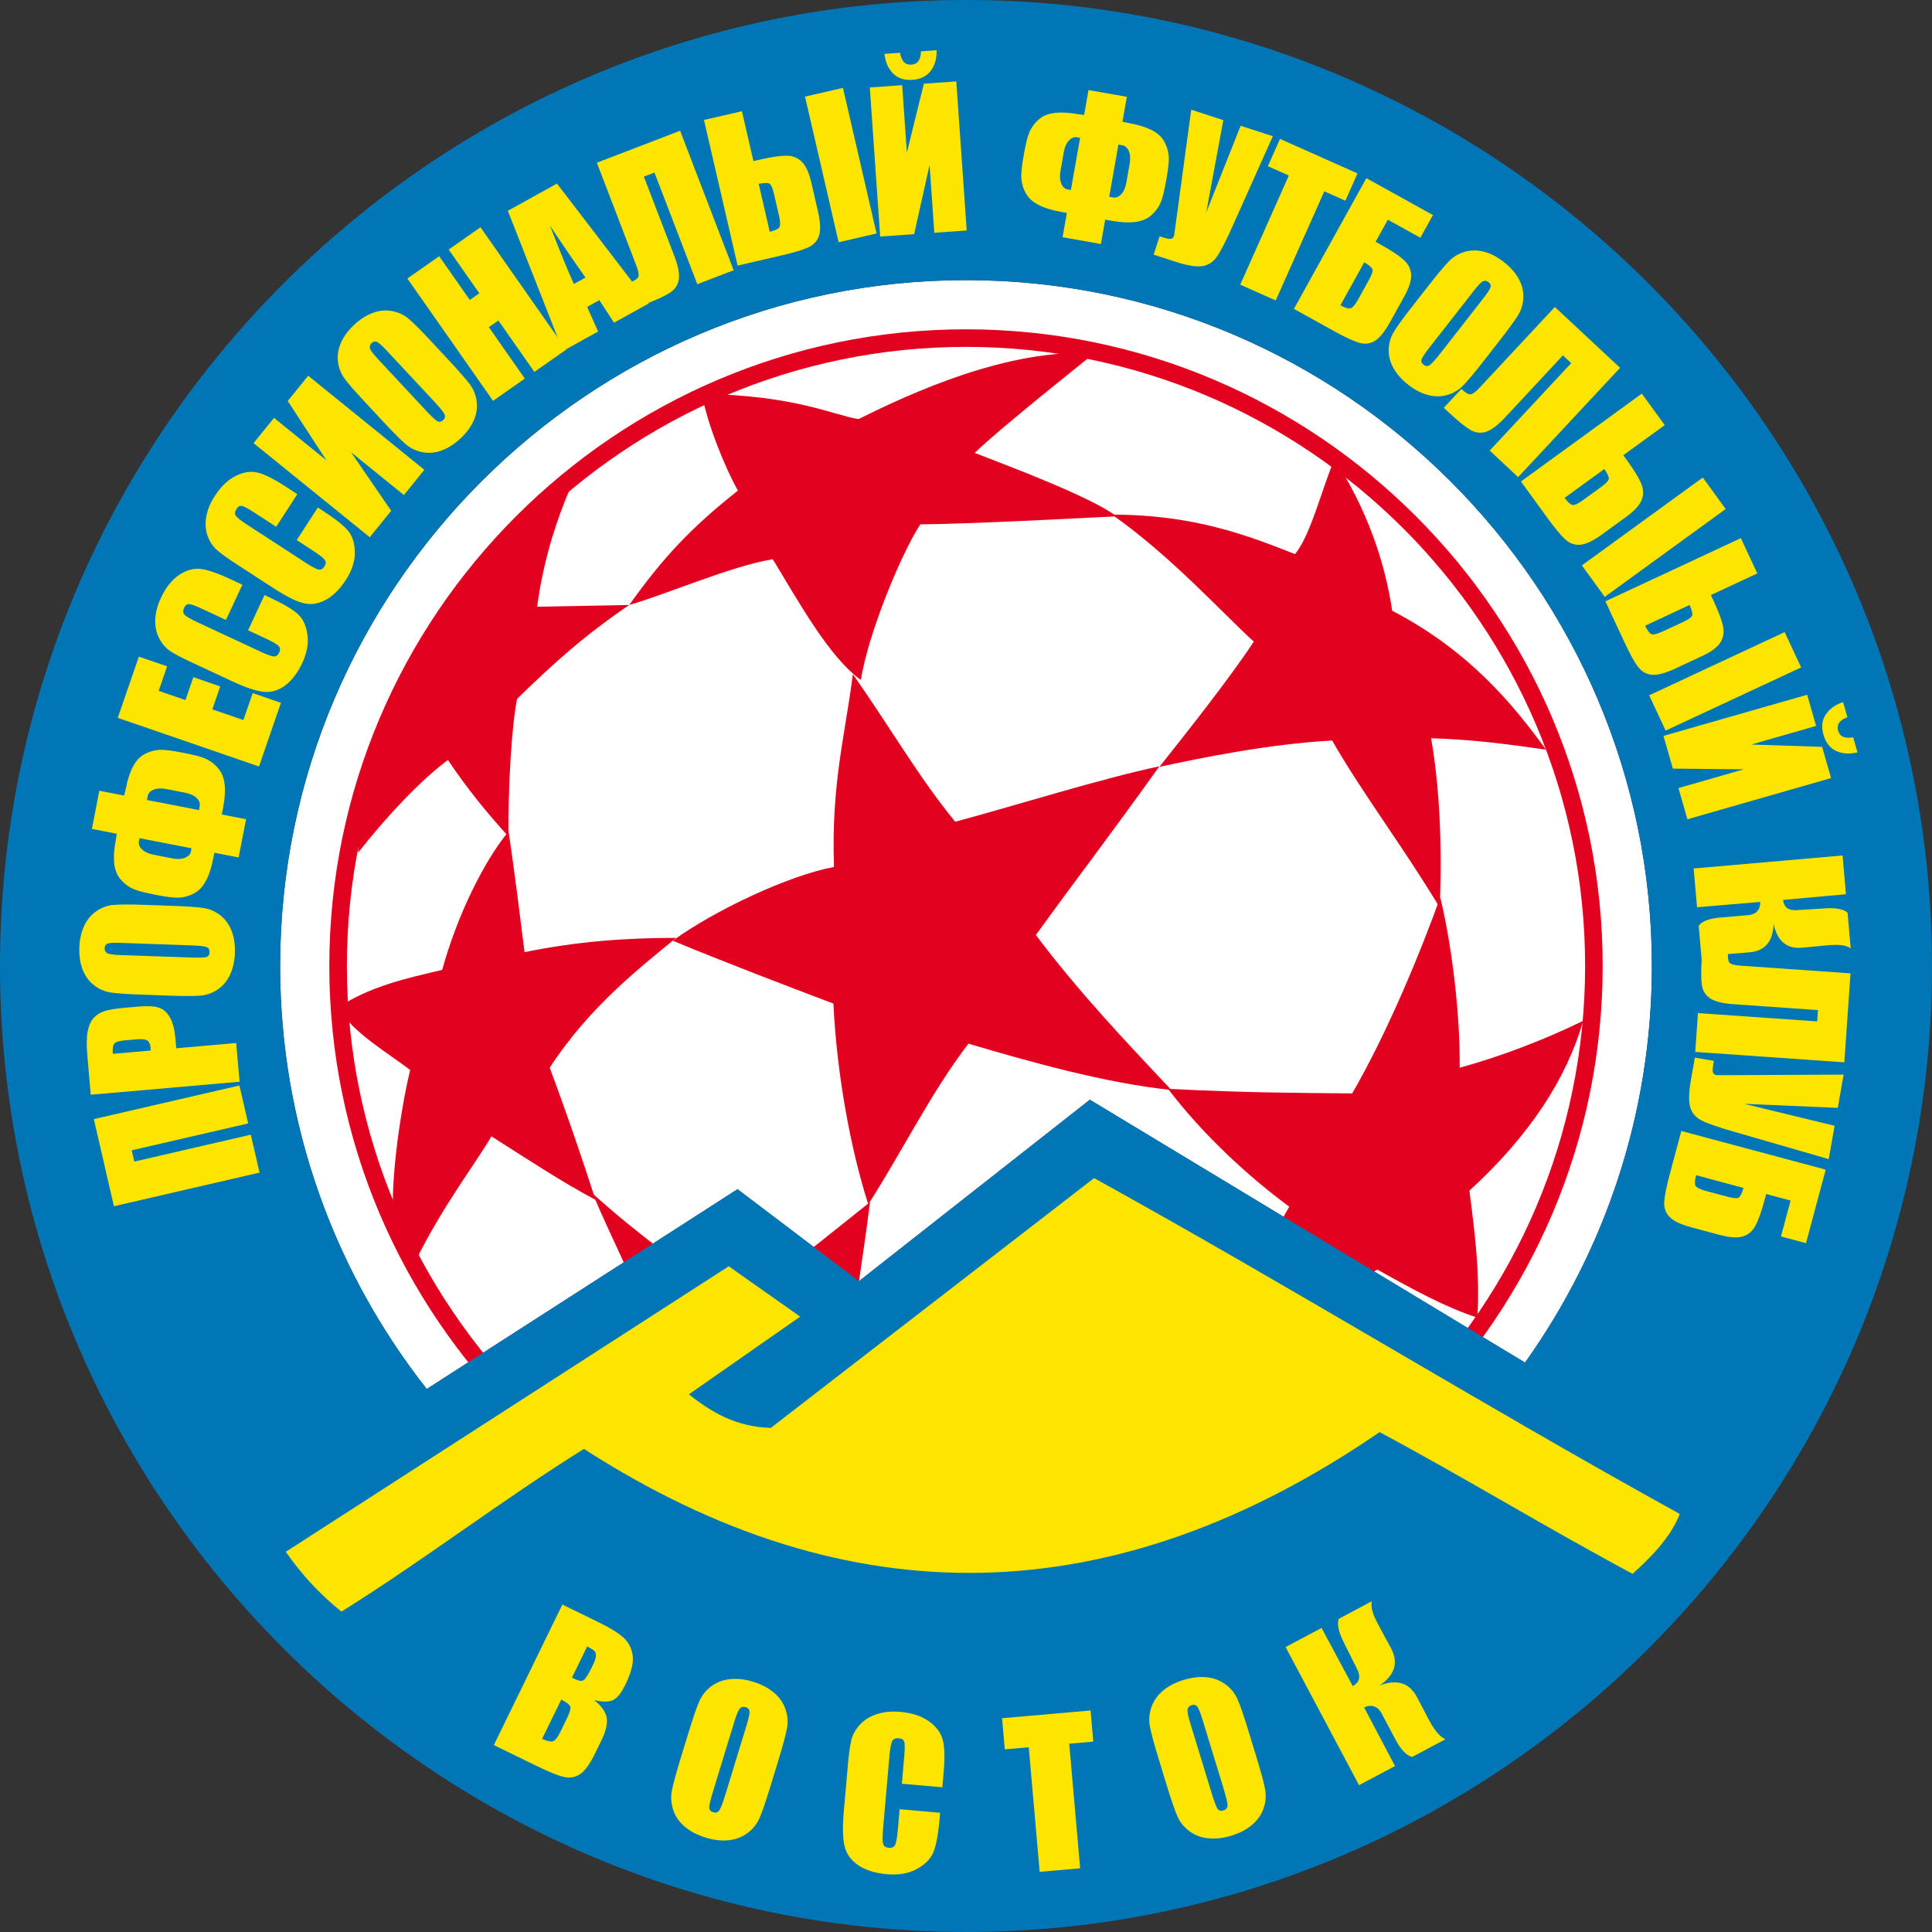
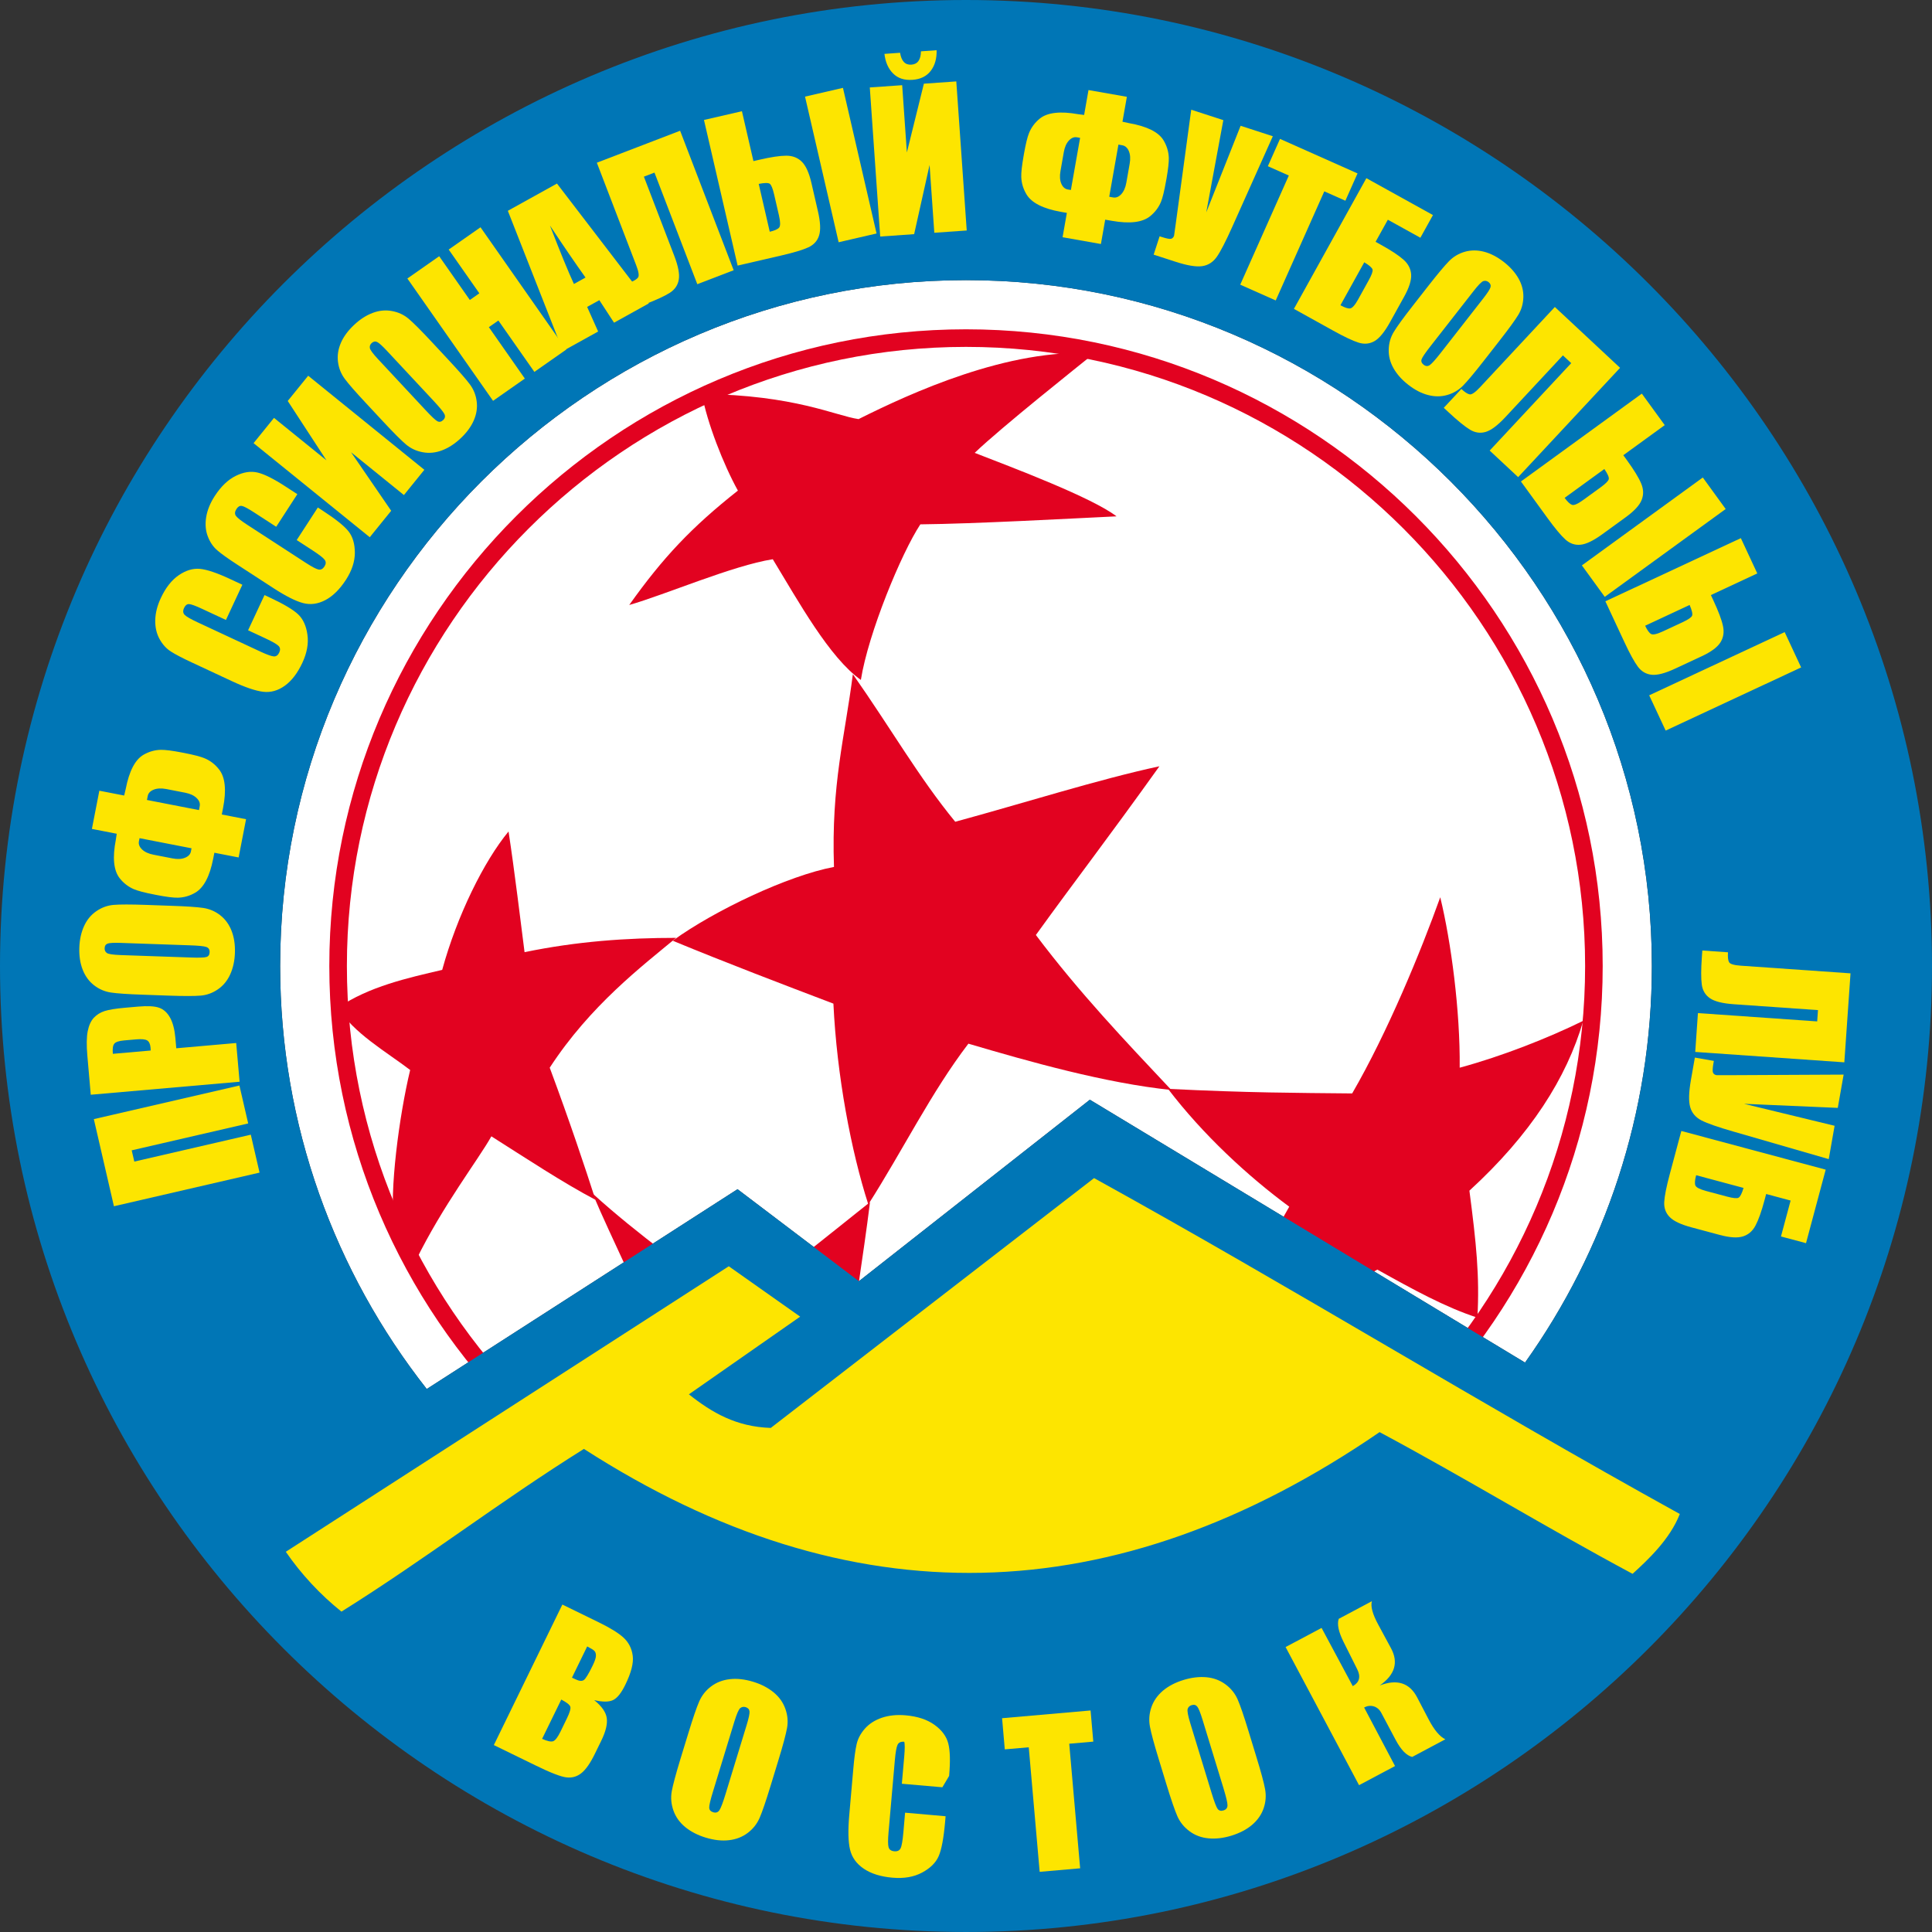
<svg xmlns="http://www.w3.org/2000/svg" version="1.1" id="Calque_1" width="439.557" height="439.557" viewBox="0 0 439.557 439.557" style="overflow:visible;enable-background:new 0 0 439.557 439.557;" xml:space="preserve">
  <rect x="0" y="0" width="439.557" height="439.557" fill="#333333" stroke="none" />
  <g>
    <path style="fill-rule:evenodd;clip-rule:evenodd;fill:#FFFFFF;" d="M219.779,63.735c85.946,0,156.043,70.098,156.043,156.043   c0,33.572-10.697,64.727-28.855,90.229l-99.008-59.805l-52.545,41.29l-27.616-20.932L97.09,316.018   c-20.878-26.543-33.354-59.981-33.354-96.239C63.736,133.833,133.833,63.735,219.779,63.735L219.779,63.735z" />
    <path style="fill:#E20220;" d="M219.779,74.922c39.893,0,76.108,16.268,102.348,42.508s42.508,62.455,42.508,102.348   s-16.268,76.107-42.508,102.348c-26.24,26.241-62.455,42.509-102.348,42.509c-39.893,0-76.107-16.268-102.348-42.509   c-26.24-26.24-42.508-62.455-42.508-102.348s16.268-76.107,42.508-102.348C143.671,91.19,179.886,74.922,219.779,74.922   L219.779,74.922z M319.299,120.259c-25.518-25.517-60.73-41.336-99.52-41.336s-74.003,15.819-99.52,41.336   c-25.517,25.517-41.336,60.73-41.336,99.52s15.819,74.003,41.336,99.521c25.517,25.517,60.73,41.336,99.52,41.336   s74.002-15.819,99.52-41.336c25.516-25.518,41.336-60.731,41.336-99.521S344.814,145.775,319.299,120.259L319.299,120.259z" />
    <path style="fill-rule:evenodd;clip-rule:evenodd;fill:#E20220;" d="M195.337,95.353c11.972-5.985,34.092-16.136,53.612-14.965   c-3.383,2.733-21.08,16.786-27.195,22.643c8.719,3.383,26.676,10.15,32.27,14.444c-10.93,0.52-32.01,1.691-44.632,1.822   c-4.294,6.506-11.841,24.724-13.533,35.394c-7.157-5.075-14.184-17.828-20.04-27.457c-9.108,1.431-24.463,8.068-32.661,10.41   c7.678-10.801,14.184-17.697,24.724-26.025c-3.253-5.855-7.027-15.485-8.198-21.992C180.894,89.887,190.002,94.572,195.337,95.353   L195.337,95.353z" />
    <path style="fill-rule:evenodd;clip-rule:evenodd;fill:#E20220;" d="M153.046,214.028c9.5-6.896,26.286-14.835,36.696-16.787   c-0.651-18.868,2.473-29.539,4.294-43.852c8.849,12.622,14.964,23.422,23.292,33.572c15.355-4.164,32.533-9.629,46.455-12.623   c-12.102,16.917-18.998,25.766-28.107,38.388c9.891,13.143,20.301,24.073,30.58,35.004c0,0.13,0.131,0.261,0.262,0.261   c-15.096-1.562-32.533-6.507-46.196-10.541c-8.458,11.062-14.964,24.334-22.772,36.565c-3.904-12.102-7.158-29.278-7.938-45.674   C177.641,223.787,165.669,219.232,153.046,214.028L153.046,214.028z" />
-     <path style="fill-rule:evenodd;clip-rule:evenodd;fill:#E20220;" d="M316.746,138.945c17.438,9.109,27.326,21.08,35.004,31.62   c-8.068-1.17-16.787-2.341-26.156-2.602c1.951,10.93,2.604,25.635,1.951,38.518c-7.936-13.273-17.695-26.156-24.463-37.998   c-14.574,0.781-30.189,4.034-39.299,5.986c5.986-7.547,16.006-20.169,21.471-28.498c-6.375-5.726-18.998-19.649-32.27-28.888   c18.998,0,31.359,4.944,41.641,8.979c3.512-4.164,6.115-14.835,8.979-21.602C310.891,115.652,315.055,127.624,316.746,138.945   L316.746,138.945z" />
    <path style="fill-rule:evenodd;clip-rule:evenodd;fill:#E20220;" d="M265.736,247.73c18.479,0.911,28.889,0.911,41.9,1.041   c8.068-13.924,15.615-32.271,20.039-44.633c2.473,10.149,4.555,25.895,4.426,38.777c9.629-2.602,20.168-6.766,28.105-10.67   c-3.773,13.014-11.971,25.896-25.895,38.647c1.561,11.972,2.342,19.39,1.822,28.889c-7.287-2.343-14.834-6.507-22.771-10.931   c-10.021,5.855-23.424,11.321-35.916,13.013c5.986-8.979,12.883-22.121,15.875-27.327   C283.953,267.64,273.674,258.141,265.736,247.73L265.736,247.73z" />
    <path style="fill-rule:evenodd;clip-rule:evenodd;fill:#E20220;" d="M220.582,329.319c11.711,0.911,22.902,1.691,33.312,1.562   c9.631-10.149,17.438-20.95,23.943-29.538c0.91,9.369,1.172,14.443,0.65,28.758c12.623-0.651,27.066-4.555,37.607-5.335   c-7.939,8.588-35.266,33.312-80.811,38.518c-5.725,0.521-13.012,0.26-17.176-0.391c8.068-5.075,16.787-11.191,20.301-16.396   C232.424,341.422,225.787,336.086,220.582,329.319L220.582,329.319z" />
    <path style="fill-rule:evenodd;clip-rule:evenodd;fill:#E20220;" d="M134.829,271.544c10.28,9.369,22.643,18.087,32.662,25.635   c10.67-7.678,22.251-17.177,30.449-23.683c-1.561,12.622-3.904,26.285-5.335,38.777c9.109,5.335,19.519,11.842,28.758,17.307   c-8.589,0.65-18.739,0.911-29.929,1.562c-0.391,11.712,0.781,20.3,1.561,30.71c-2.342-0.781-4.814-0.911-7.808-4.034   c-7.547-7.548-17.437-20.429-21.601-29.019c-12.102,0.391-31.881-2.993-46.845-10.931c12.881-2.992,24.593-7.156,32.791-12.361   C145.889,294.706,139.253,282.083,134.829,271.544L134.829,271.544z" />
    <path style="fill-rule:evenodd;clip-rule:evenodd;fill:#0076B6;" d="M219.779,63.735c85.946,0,156.043,70.098,156.043,156.043   c0,33.572-10.697,64.727-28.855,90.229l-99.008-59.805l-52.545,41.29l-27.616-20.932L97.09,316.018   c-20.878-26.543-33.354-59.981-33.354-96.239C63.736,133.833,133.833,63.735,219.779,63.735L219.779,63.735z M219.779,0   c121.049,0,219.778,98.729,219.778,219.778s-98.729,219.778-219.778,219.778C98.729,439.557,0,340.828,0,219.778   S98.729,0,219.779,0L219.779,0z" />
    <path style="fill-rule:evenodd;clip-rule:evenodd;fill:#E20220;" d="M115.7,189.173c1.301,8.458,2.863,21.341,3.644,27.458   c11.971-2.473,23.292-3.254,34.483-3.254c-7.678,6.376-19.52,15.355-28.759,29.538c4.554,12.232,8.068,22.772,10.41,30.061   c-7.417-3.904-15.875-9.5-23.683-14.445c-2.993,5.336-11.061,15.746-17.176,28.238c-2.473-1.432-3.253-4.425-4.945-7.678   c-1.172-7.938,1.171-25.375,3.643-35.654c-5.465-4.164-13.013-8.458-16.396-14.184c7.027-4.814,15.875-6.767,23.683-8.589   C103.989,208.302,110.105,195.94,115.7,189.173L115.7,189.173z" />
-     <path style="fill-rule:evenodd;clip-rule:evenodd;fill:#E20220;" d="M81.477,193.988c0-26.286,26.286-72.871,48.797-84.192   c-3.643,8.328-6.636,17.567-8.067,28.238c7.288-0.129,13.793-0.26,20.95-0.39c-10.28,7.027-16.656,12.752-25.505,21.34   c-1.301,6.376-2.083,20.951-1.952,31.361c-4.945-5.465-9.239-10.67-13.793-17.437C95.921,177.332,88.113,185.53,81.477,193.988   L81.477,193.988z" />
    <path style="fill-rule:evenodd;clip-rule:evenodd;fill:#FDE500;" d="M77.685,366.664c-4.784-3.822-9.161-8.52-12.657-13.612   l100.781-64.959l16.24,11.463c-8.438,5.892-16.876,11.782-25.315,17.673c5.233,4.161,10.762,7.389,18.628,7.643l73.556-56.839   c45.535,25.155,87.727,51.267,133.262,76.422c-2.229,5.731-7.244,10.429-10.746,13.613c-19.902-10.667-37.654-21.574-57.557-32.241   c-60.342,41.396-120.684,42.669-181.025,3.821C113.747,341.588,96.79,354.724,77.685,366.664L77.685,366.664z" />
    <polygon style="fill-rule:evenodd;clip-rule:evenodd;fill:#FDE500;" points="54.472,246.969 56.465,255.598 29.963,261.718    30.558,264.276 57.06,258.156 59.052,266.784 25.921,274.438 21.349,254.615 54.472,246.969  " />
    <path style="fill-rule:evenodd;clip-rule:evenodd;fill:#FDE500;" d="M20.649,249.068l-0.774-8.864   c-0.208-2.401-0.179-4.257,0.079-5.583c0.265-1.318,0.724-2.336,1.376-3.046c0.66-0.709,1.483-1.226,2.473-1.548   c0.989-0.315,2.544-0.566,4.665-0.753l2.946-0.258c2.164-0.187,3.755-0.107,4.787,0.259c1.025,0.357,1.856,1.11,2.494,2.257   c0.63,1.146,1.032,2.681,1.204,4.601l0.208,2.365l13.631-1.197l0.774,8.809L20.649,249.068L20.649,249.068z M25.673,239.76   l8.614-0.753c-0.007-0.25-0.014-0.473-0.036-0.652c-0.072-0.81-0.315-1.354-0.738-1.627c-0.43-0.279-1.269-0.365-2.522-0.258   l-2.781,0.244c-1.154,0.101-1.892,0.352-2.207,0.745C25.68,237.846,25.573,238.62,25.673,239.76L25.673,239.76z" />
    <path style="fill-rule:evenodd;clip-rule:evenodd;fill:#FDE500;" d="M39.013,206.084c3.411,0.115,5.826,0.279,7.238,0.487   c1.412,0.215,2.695,0.76,3.841,1.648c1.14,0.889,2.007,2.063,2.58,3.526c0.581,1.462,0.839,3.153,0.774,5.067   c-0.064,1.82-0.423,3.44-1.068,4.865c-0.645,1.427-1.576,2.566-2.795,3.405c-1.218,0.838-2.53,1.318-3.935,1.433   c-1.404,0.122-3.855,0.122-7.353,0l-5.812-0.208c-3.411-0.114-5.826-0.279-7.238-0.494c-1.412-0.208-2.695-0.76-3.841-1.642   c-1.14-0.888-2.007-2.063-2.58-3.525c-0.581-1.462-0.839-3.153-0.774-5.066c0.064-1.821,0.423-3.44,1.068-4.866   c0.645-1.434,1.577-2.566,2.795-3.404s2.53-1.319,3.935-1.434c1.404-0.122,3.855-0.122,7.353,0L39.013,206.084L39.013,206.084z    M27.54,214.526c-1.577-0.058-2.595-0.007-3.039,0.15c-0.444,0.165-0.681,0.516-0.695,1.061c-0.022,0.459,0.15,0.817,0.494,1.075   c0.352,0.258,1.397,0.416,3.146,0.48l15.859,0.552c1.971,0.072,3.189,0.036,3.655-0.115c0.473-0.143,0.717-0.509,0.731-1.097   c0.021-0.602-0.23-0.996-0.753-1.182s-1.792-0.315-3.791-0.379L27.54,214.526L27.54,214.526z" />
    <path style="fill-rule:evenodd;clip-rule:evenodd;fill:#FDE500;" d="M41.947,171.319c2.186,0.423,3.741,0.832,4.666,1.226   c1.276,0.544,2.358,1.39,3.247,2.537c1.383,1.777,1.677,4.68,0.896,8.708l-0.293,1.519l5.518,1.075l-1.691,8.7l-5.518-1.075   l-0.265,1.34c-0.781,4.035-2.15,6.622-4.092,7.754c-1.254,0.731-2.573,1.104-3.963,1.133c-1.003,0.021-2.594-0.179-4.78-0.602   l-0.573-0.115c-2.186-0.423-3.741-0.832-4.666-1.226c-1.275-0.552-2.357-1.391-3.246-2.537c-1.34-1.756-1.62-4.666-0.832-8.714   c0.058-0.301,0.129-0.752,0.201-1.354l-5.647-1.097l1.691-8.693l5.647,1.097c0.18-0.695,0.294-1.197,0.359-1.512   c0.788-4.056,2.128-6.636,4.027-7.754c1.254-0.724,2.573-1.104,3.963-1.132c1.003-0.014,2.595,0.187,4.78,0.609L41.947,171.319   L41.947,171.319z M42.141,180.356l-4.307-0.838c-1.14-0.215-2.1-0.172-2.874,0.144c-0.774,0.308-1.226,0.795-1.354,1.455   l-0.172,0.889l11.832,2.301l0.172-0.889c0.129-0.66-0.107-1.283-0.709-1.856C44.133,180.979,43.266,180.578,42.141,180.356   L42.141,180.356z M43.574,192.998l-11.825-2.301l-0.144,0.724c-0.122,0.645,0.115,1.254,0.709,1.834   c0.602,0.581,1.477,0.982,2.616,1.204l4.308,0.838c1.125,0.222,2.071,0.172,2.845-0.143c0.774-0.308,1.226-0.789,1.355-1.434   L43.574,192.998L43.574,192.998z" />
-     <polygon style="fill-rule:evenodd;clip-rule:evenodd;fill:#FDE500;" points="26.793,163.321 31.594,149.39 38.022,151.604    36.102,157.18 42.193,159.279 43.992,154.062 50.105,156.169 48.307,161.386 55.373,163.816 57.487,157.688 63.915,159.903    58.927,174.387 26.793,163.321  " />
    <path style="fill-rule:evenodd;clip-rule:evenodd;fill:#FDE500;" d="M55.14,133.036l-3.734,8.012l-5.368-2.501   c-1.555-0.731-2.573-1.096-3.039-1.11c-0.466-0.007-0.839,0.279-1.111,0.867c-0.309,0.66-0.265,1.183,0.122,1.584   c0.387,0.394,1.361,0.953,2.917,1.684l14.312,6.672c1.498,0.695,2.516,1.061,3.053,1.097c0.538,0.036,0.953-0.258,1.24-0.875   c0.28-0.602,0.237-1.097-0.136-1.491c-0.373-0.401-1.397-0.989-3.089-1.777l-3.863-1.799l3.741-8.013l1.197,0.559   c3.182,1.484,5.332,2.766,6.457,3.834c1.125,1.075,1.828,2.608,2.107,4.622c0.286,2.007-0.101,4.143-1.154,6.4   c-1.096,2.344-2.422,4.078-3.977,5.203c-1.562,1.125-3.211,1.591-4.945,1.383c-1.735-0.208-4.106-1.017-7.124-2.422l-9.001-4.199   c-2.222-1.032-3.848-1.885-4.888-2.551c-1.039-0.674-1.899-1.627-2.573-2.859c-0.673-1.233-0.996-2.659-0.96-4.271   s0.458-3.29,1.269-5.023c1.096-2.358,2.465-4.092,4.092-5.203c1.626-1.111,3.239-1.584,4.823-1.433   c1.591,0.157,3.82,0.903,6.701,2.243L55.14,133.036L55.14,133.036z" />
    <path style="fill-rule:evenodd;clip-rule:evenodd;fill:#FDE500;" d="M67.648,112.432l-4.809,7.417l-4.966-3.225   c-1.441-0.938-2.394-1.448-2.86-1.519c-0.459-0.072-0.867,0.158-1.211,0.695c-0.401,0.617-0.438,1.14-0.108,1.591   c0.33,0.444,1.211,1.132,2.659,2.071l13.237,8.6c1.383,0.896,2.343,1.405,2.874,1.512c0.53,0.114,0.981-0.122,1.354-0.695   c0.359-0.552,0.38-1.054,0.065-1.498c-0.309-0.444-1.247-1.168-2.81-2.186l-3.569-2.322l4.809-7.41l1.111,0.724   c2.945,1.914,4.902,3.476,5.862,4.694c0.96,1.219,1.44,2.838,1.448,4.866c0,2.028-0.681,4.085-2.036,6.178   c-1.411,2.171-2.967,3.705-4.665,4.601c-1.706,0.896-3.397,1.125-5.088,0.681c-1.684-0.444-3.927-1.577-6.722-3.39l-8.327-5.411   c-2.05-1.333-3.548-2.401-4.479-3.21c-0.939-0.81-1.655-1.87-2.15-3.182c-0.502-1.318-0.616-2.773-0.358-4.364   c0.258-1.591,0.91-3.196,1.949-4.801c1.419-2.186,3.017-3.712,4.78-4.58c1.77-0.875,3.425-1.125,4.98-0.752   c1.548,0.373,3.655,1.426,6.321,3.16L67.648,112.432L67.648,112.432z" />
    <polygon style="fill-rule:evenodd;clip-rule:evenodd;fill:#FDE500;" points="96.546,106.885 91.896,112.632 79.87,102.893    89,116.208 84.127,122.229 57.689,100.822 62.341,95.074 74.273,104.734 65.465,91.226 70.116,85.485 96.546,106.885  " />
    <path style="fill-rule:evenodd;clip-rule:evenodd;fill:#FDE500;" d="M102.132,81.981c2.329,2.501,3.92,4.321,4.773,5.468   c0.853,1.154,1.369,2.443,1.548,3.877c0.187,1.44-0.036,2.881-0.659,4.321c-0.631,1.448-1.641,2.824-3.046,4.128   c-1.326,1.239-2.723,2.135-4.193,2.694c-1.461,0.552-2.923,0.695-4.378,0.423c-1.455-0.265-2.723-0.86-3.798-1.763   c-1.082-0.91-2.809-2.645-5.196-5.203L83.22,91.67c-2.329-2.494-3.92-4.314-4.773-5.468c-0.853-1.147-1.369-2.437-1.548-3.877   c-0.187-1.434,0.036-2.874,0.659-4.322c0.624-1.44,1.641-2.816,3.046-4.121c1.326-1.247,2.724-2.143,4.192-2.695   c1.462-0.551,2.924-0.695,4.379-0.423c1.455,0.266,2.723,0.853,3.798,1.763c1.075,0.91,2.81,2.645,5.196,5.203L102.132,81.981   L102.132,81.981z M88.057,79.845c-1.082-1.161-1.835-1.842-2.265-2.042c-0.423-0.2-0.838-0.115-1.24,0.251   c-0.337,0.315-0.473,0.688-0.409,1.118c0.064,0.43,0.695,1.283,1.885,2.559L96.851,93.34c1.347,1.44,2.236,2.279,2.666,2.501   c0.437,0.229,0.867,0.144,1.297-0.258c0.438-0.408,0.538-0.867,0.301-1.369c-0.244-0.501-1.046-1.483-2.408-2.953L88.057,79.845   L88.057,79.845z" />
    <polygon style="fill-rule:evenodd;clip-rule:evenodd;fill:#FDE500;" points="109.323,51.709 128.816,79.544 121.578,84.611    113.387,72.923 111.222,74.435 119.407,86.131 112.175,91.197 92.683,63.363 99.921,58.296 106.894,68.25 109.058,66.731    102.085,56.777 109.323,51.709  " />
    <path style="fill-rule:evenodd;clip-rule:evenodd;fill:#FDE500;" d="M126.719,41.762l20.897,27.269l-7.912,4.386l-3.347-5.124   l-2.773,1.534l2.501,5.597l-8.005,4.436L115.54,47.961L126.719,41.762L126.719,41.762z M133.212,63.147   c-2.25-3.153-4.945-7.088-8.084-11.818c2.365,6.113,4.178,10.542,5.447,13.28L133.212,63.147L133.212,63.147z" />
    <path style="fill-rule:evenodd;clip-rule:evenodd;fill:#FDE500;" d="M166.919,61.485l-8.271,3.175l-9.746-25.391l-2.408,0.925   l6.894,17.966c0.91,2.365,1.262,4.178,1.046,5.439c-0.208,1.268-0.888,2.271-2.028,3.01c-1.139,0.731-3.067,1.626-5.783,2.666   l-1.297,0.495l-2.093-5.461c1.003-0.387,1.648-0.781,1.928-1.168c0.287-0.395,0.15-1.319-0.408-2.767l-8.965-23.355l18.948-7.274   L166.919,61.485L166.919,61.485z" />
    <path style="fill-rule:evenodd;clip-rule:evenodd;fill:#FDE500;" d="M186.085,48.041c0.573,2.465,0.659,4.314,0.265,5.54   c-0.387,1.226-1.204,2.121-2.444,2.695c-1.24,0.573-3.282,1.189-6.134,1.849l-9.955,2.3l-7.654-33.13l8.636-1.992l2.616,11.352   l1.333-0.308c2.659-0.616,4.702-0.924,6.142-0.924c1.434,0,2.616,0.458,3.534,1.369c0.924,0.917,1.648,2.515,2.178,4.809   L186.085,48.041L186.085,48.041z M177.228,49.029l-1.104-4.787c-0.323-1.391-0.659-2.2-1.003-2.437   c-0.351-0.236-1.182-0.222-2.501,0.036l2.508,10.885c1.089-0.258,1.799-0.566,2.121-0.931   C177.572,51.423,177.564,50.506,177.228,49.029L177.228,49.029z M199.43,53.121l-8.628,1.993l-7.647-33.131l8.628-1.993   L199.43,53.121L199.43,53.121z" />
    <path style="fill-rule:evenodd;clip-rule:evenodd;fill:#FDE500;" d="M219.943,52.44l-7.375,0.517l-1.075-15.43l-3.512,15.745   l-7.725,0.544l-2.365-33.919l7.367-0.516l1.068,15.308l3.87-15.652l7.374-0.516L219.943,52.44L219.943,52.44z M209.53,11.677   l3.562-0.25c0.05,1.906-0.402,3.476-1.34,4.701c-0.946,1.232-2.336,1.914-4.164,2.035c-1.842,0.129-3.311-0.351-4.4-1.447   c-1.097-1.09-1.749-2.58-1.964-4.458l3.555-0.251c0.301,1.899,1.161,2.802,2.565,2.702   C208.771,14.616,209.501,13.598,209.53,11.677L209.53,11.677z" />
    <path style="fill-rule:evenodd;clip-rule:evenodd;fill:#FDE500;" d="M265.285,41.225c-0.387,2.193-0.766,3.748-1.139,4.68   c-0.531,1.283-1.355,2.379-2.48,3.29c-1.756,1.412-4.65,1.763-8.691,1.046l-1.527-0.265l-0.975,5.54l-8.721-1.541l0.973-5.54   l-1.346-0.236c-4.051-0.717-6.658-2.036-7.826-3.956c-0.746-1.24-1.146-2.559-1.197-3.942c-0.043-1.003,0.137-2.601,0.523-4.787   l0.1-0.581c0.389-2.193,0.768-3.755,1.146-4.68c0.523-1.283,1.348-2.387,2.473-3.296c1.734-1.369,4.637-1.699,8.701-0.975   c0.301,0.051,0.752,0.107,1.354,0.172l0.996-5.662l8.729,1.534l-1.002,5.669c0.695,0.165,1.203,0.272,1.52,0.329   c4.062,0.717,6.672,2.014,7.818,3.892c0.744,1.24,1.146,2.551,1.203,3.941c0.037,1.003-0.143,2.602-0.523,4.788L265.285,41.225   L265.285,41.225z M256.256,41.569l0.76-4.314c0.201-1.147,0.137-2.1-0.186-2.874c-0.33-0.767-0.824-1.204-1.484-1.326l-0.889-0.158   l-2.092,11.868l0.889,0.158c0.666,0.115,1.275-0.129,1.848-0.738C255.668,43.568,256.055,42.701,256.256,41.569L256.256,41.569z    M243.643,43.225l2.094-11.86l-0.725-0.129c-0.645-0.115-1.254,0.136-1.828,0.746c-0.566,0.609-0.953,1.483-1.154,2.63   l-0.758,4.321c-0.201,1.125-0.137,2.078,0.186,2.845c0.33,0.767,0.816,1.211,1.461,1.326L243.643,43.225L243.643,43.225z" />
    <path style="fill-rule:evenodd;clip-rule:evenodd;fill:#FDE500;" d="M289.584,30.998l-9.252,20.668   c-1.463,3.268-2.617,5.511-3.477,6.744c-0.854,1.226-1.971,1.942-3.34,2.143c-1.375,0.201-3.426-0.136-6.135-1.025l-4.908-1.591   l1.354-4.171l0.496,0.157c1.104,0.358,1.818,0.495,2.135,0.401c0.314-0.1,0.537-0.33,0.66-0.702   c0.006-0.029,0.143-0.996,0.408-2.896l3.496-25.764l7.303,2.372l-3.883,20.984l7.818-19.701L289.584,30.998L289.584,30.998z" />
    <polygon style="fill-rule:evenodd;clip-rule:evenodd;fill:#FDE500;" points="308.857,39.455 306.092,45.668 301.297,43.533    290.246,68.357 282.17,64.767 293.227,39.935 288.455,37.814 291.221,31.601 308.857,39.455  " />
    <path style="fill-rule:evenodd;clip-rule:evenodd;fill:#FDE500;" d="M316.25,73.295c-1.227,2.214-2.395,3.647-3.506,4.3   c-1.109,0.645-2.322,0.767-3.625,0.366c-1.305-0.401-3.232-1.312-5.791-2.73l-8.943-4.959l16.482-29.734l15.15,8.392l-2.859,5.16   l-7.404-4.099l-2.787,5.024l1.197,0.667c2.387,1.318,4.113,2.465,5.182,3.425c1.066,0.953,1.633,2.085,1.713,3.383   c0.07,1.297-0.467,2.974-1.605,5.023L316.25,73.295L316.25,73.295z M309.004,68.106l2.379-4.3c0.695-1.247,0.988-2.078,0.889-2.479   c-0.107-0.408-0.73-0.96-1.885-1.648l-5.418,9.768c0.982,0.545,1.713,0.781,2.201,0.724   C307.656,70.113,308.273,69.426,309.004,68.106L309.004,68.106z" />
    <path style="fill-rule:evenodd;clip-rule:evenodd;fill:#FDE500;" d="M337.537,82.153c-2.107,2.695-3.656,4.551-4.658,5.569   c-1.004,1.018-2.193,1.734-3.592,2.135c-1.389,0.408-2.844,0.416-4.363,0.022c-1.527-0.388-3.047-1.176-4.551-2.358   c-1.434-1.118-2.537-2.357-3.318-3.719c-0.773-1.362-1.139-2.781-1.104-4.257c0.035-1.483,0.422-2.824,1.154-4.028   c0.723-1.211,2.164-3.189,4.32-5.948l3.576-4.579c2.107-2.688,3.656-4.543,4.658-5.562c0.996-1.024,2.193-1.734,3.584-2.143   c1.391-0.401,2.852-0.409,4.371-0.021c1.527,0.395,3.039,1.183,4.551,2.358c1.434,1.125,2.537,2.365,3.311,3.719   c0.775,1.362,1.146,2.781,1.111,4.264c-0.043,1.476-0.422,2.824-1.154,4.027c-0.723,1.204-2.17,3.189-4.32,5.941L337.537,82.153   L337.537,82.153z M337.443,67.92c0.975-1.247,1.527-2.1,1.662-2.551c0.129-0.459-0.014-0.853-0.443-1.19   c-0.365-0.279-0.752-0.358-1.168-0.229c-0.408,0.129-1.154,0.881-2.229,2.265l-9.77,12.499c-1.217,1.555-1.906,2.565-2.062,3.031   c-0.158,0.458,0,0.875,0.459,1.232c0.473,0.373,0.945,0.401,1.404,0.086s1.303-1.261,2.537-2.838L337.443,67.92L337.443,67.92z" />
    <path style="fill-rule:evenodd;clip-rule:evenodd;fill:#FDE500;" d="M345.402,108.555l-6.479-6.042l18.553-19.894l-1.893-1.763   l-13.121,14.083c-1.727,1.849-3.211,2.959-4.436,3.325c-1.232,0.366-2.43,0.193-3.59-0.509c-1.162-0.702-2.811-2.042-4.939-4.027   l-1.018-0.946l4-4.286c0.789,0.738,1.418,1.147,1.898,1.226c0.473,0.086,1.248-0.445,2.309-1.577l17.062-18.303l14.842,13.845   L345.402,108.555L345.402,108.555z" />
    <path style="fill-rule:evenodd;clip-rule:evenodd;fill:#FDE500;" d="M364.574,121.526c-2.049,1.491-3.719,2.293-4.994,2.408   c-1.283,0.122-2.43-0.279-3.441-1.196c-1.018-0.917-2.379-2.559-4.098-4.924l-6.006-8.27l27.504-19.988l5.211,7.167l-9.424,6.844   l0.803,1.104c1.605,2.215,2.688,3.978,3.246,5.296c0.566,1.326,0.602,2.587,0.121,3.791c-0.479,1.204-1.676,2.501-3.576,3.884   L364.574,121.526L364.574,121.526z M360.195,113.757l3.979-2.888c1.152-0.838,1.77-1.462,1.848-1.877   c0.08-0.416-0.258-1.175-1.01-2.286l-9.037,6.564c0.66,0.903,1.227,1.434,1.691,1.591   C358.131,115.012,358.977,114.646,360.195,113.757L360.195,113.757z M365.105,135.794l-5.203-7.16l27.512-19.994l5.203,7.167   L365.105,135.794L365.105,135.794z" />
    <path style="fill-rule:evenodd;clip-rule:evenodd;fill:#FDE500;" d="M381.16,152.106c-2.299,1.075-4.084,1.541-5.367,1.412   c-1.275-0.129-2.328-0.738-3.146-1.828c-0.816-1.096-1.848-2.967-3.08-5.619l-4.322-9.266l30.824-14.369l3.74,8.027l-10.557,4.923   l0.574,1.233c1.152,2.479,1.885,4.415,2.178,5.819c0.301,1.405,0.1,2.652-0.602,3.749c-0.703,1.089-2.121,2.135-4.25,3.124   L381.16,152.106L381.16,152.106z M378.344,143.642l4.451-2.071c1.297-0.609,2.021-1.104,2.178-1.49   c0.158-0.395-0.027-1.205-0.559-2.444l-10.119,4.723c0.473,1.018,0.926,1.641,1.355,1.885   C376.08,144.48,376.977,144.28,378.344,143.642L378.344,143.642z M378.961,166.217l-3.748-8.026l30.824-14.376l3.746,8.034   L378.961,166.217L378.961,166.217z" />
-     <path style="fill-rule:evenodd;clip-rule:evenodd;fill:#FDE500;" d="M383.908,186.397l-2.035-7.102l14.863-4.264l-16.131-0.158   l-2.137-7.446l32.688-9.366l2.035,7.102l-14.748,4.229l16.117,0.53l2.035,7.102L383.908,186.397L383.908,186.397z M421.619,167.743   l0.982,3.433c-1.85,0.444-3.477,0.33-4.881-0.337c-1.398-0.674-2.352-1.885-2.852-3.647c-0.51-1.777-0.346-3.312,0.5-4.608   c0.84-1.297,2.158-2.25,3.957-2.852l0.982,3.433c-1.799,0.688-2.502,1.712-2.115,3.074   C418.588,167.607,419.727,168.108,421.619,167.743L421.619,167.743z" />
-     <path style="fill-rule:evenodd;clip-rule:evenodd;fill:#FDE500;" d="M419.211,194.632l0.768,8.822l-14.297,1.29   c0.186,1.655,1.182,2.437,2.98,2.336l6.629-0.416c2.443-0.157,4.127,0.172,5.061,0.989l0.709,8.134   c-0.896-0.716-2.631-0.96-5.203-0.724l-5.812,0.552c-3.512,0.337-5.684-1.469-6.521-5.411c-0.137,4.028-1.992,6.185-5.568,6.471   l-5.396,0.43c-2.564,0.208-4.357,0.76-5.375,1.648l-0.709-8.134c0.766-1.025,2.365-1.642,4.809-1.856l6.607-0.573   c0.838-0.079,1.482-0.387,1.949-0.939c0.467-0.559,0.666-1.24,0.609-2.05l-14.348,1.211l-0.773-8.822L419.211,194.632   L419.211,194.632z" />
    <path style="fill-rule:evenodd;clip-rule:evenodd;fill:#FDE500;" d="M385.689,239.329l0.615-8.836l27.133,1.892l0.18-2.572   l-19.199-1.34c-2.523-0.18-4.314-0.632-5.375-1.355c-1.053-0.724-1.678-1.763-1.863-3.109c-0.186-1.341-0.18-3.47,0.021-6.372   l0.1-1.383l5.842,0.409c-0.072,1.075,0.008,1.828,0.244,2.25c0.236,0.422,1.131,0.688,2.68,0.795l24.953,1.742l-1.41,20.245   L385.689,239.329L385.689,239.329z" />
    <path style="fill-rule:evenodd;clip-rule:evenodd;fill:#FDE500;" d="M416.064,263.717l-21.766-6.292   c-3.432-0.988-5.818-1.82-7.152-2.494c-1.34-0.681-2.207-1.684-2.594-3.017s-0.338-3.404,0.158-6.214l0.895-5.088l4.322,0.76   l-0.094,0.516c-0.201,1.146-0.229,1.871-0.094,2.172c0.145,0.301,0.402,0.487,0.789,0.552c0.029,0.007,1.004,0.007,2.916,0.007   l26.008-0.129l-1.332,7.568l-21.328-0.925l20.604,4.995L416.064,263.717L416.064,263.717z" />
    <path style="fill-rule:evenodd;clip-rule:evenodd;fill:#FDE500;" d="M384.885,279.254c-2.451-0.651-4.121-1.44-5.016-2.365   c-0.896-0.917-1.312-2.063-1.232-3.425c0.07-1.362,0.494-3.454,1.246-6.285l2.645-9.868l32.844,8.801l-4.479,16.727l-5.697-1.526   l2.193-8.17l-5.562-1.491l-0.35,1.318c-0.703,2.638-1.398,4.587-2.072,5.855c-0.666,1.269-1.627,2.093-2.867,2.479   c-1.238,0.388-2.994,0.272-5.268-0.337L384.885,279.254L384.885,279.254z M388.168,270.97l4.744,1.269   c1.383,0.373,2.258,0.459,2.629,0.258c0.373-0.2,0.754-0.938,1.141-2.229l-10.785-2.889c-0.295,1.083-0.352,1.85-0.18,2.315   C385.895,270.152,386.713,270.575,388.168,270.97L388.168,270.97z" />
    <path style="fill-rule:evenodd;clip-rule:evenodd;fill:#FDE500;" d="M127.947,365.059l8.295,4.05   c2.618,1.275,4.507,2.445,5.655,3.51c1.147,1.073,1.837,2.431,2.055,4.073c0.225,1.649-0.337,3.854-1.688,6.622   c-0.907,1.867-1.837,3.03-2.782,3.479c-0.945,0.45-2.377,0.458-4.297,0.008c1.709,1.372,2.662,2.73,2.857,4.072   c0.195,1.343-0.217,3.053-1.229,5.13l-1.448,2.963c-1.05,2.16-2.077,3.638-3.075,4.433c-1.004,0.802-2.137,1.132-3.405,0.982   c-1.268-0.143-3.57-1.027-6.915-2.663l-9.615-4.688L127.947,365.059L127.947,365.059z M133.594,374.584l-3.465,7.109   c0.36,0.157,0.637,0.285,0.833,0.383c0.817,0.397,1.44,0.45,1.86,0.157c0.42-0.285,1.087-1.38,2.01-3.277   c0.487-0.997,0.742-1.747,0.75-2.235c0.015-0.495-0.105-0.862-0.345-1.117C134.989,375.356,134.442,375.019,133.594,374.584   L133.594,374.584z M127.7,386.673l-4.365,8.94c1.192,0.532,2.032,0.712,2.512,0.54c0.48-0.173,1.042-0.9,1.673-2.19l1.447-2.984   c0.668-1.365,0.93-2.266,0.78-2.7C129.604,387.851,128.915,387.311,127.7,386.673L127.7,386.673z" />
    <path style="fill-rule:evenodd;clip-rule:evenodd;fill:#FDE500;" d="M175.291,406.391c-1.049,3.42-1.867,5.812-2.459,7.185   c-0.6,1.373-1.5,2.521-2.708,3.435c-1.208,0.916-2.625,1.471-4.26,1.658c-1.635,0.194-3.412-0.008-5.332-0.593   c-1.823-0.555-3.368-1.357-4.635-2.393c-1.267-1.042-2.16-2.287-2.677-3.75c-0.518-1.462-0.645-2.917-0.39-4.364   c0.263-1.455,0.93-3.931,1.995-7.433l1.786-5.82c1.042-3.42,1.86-5.812,2.459-7.185c0.593-1.373,1.493-2.521,2.7-3.436   c1.208-0.914,2.632-1.47,4.268-1.657c1.635-0.188,3.412,0.008,5.333,0.593c1.814,0.555,3.36,1.357,4.627,2.393   c1.267,1.042,2.16,2.287,2.677,3.75c0.525,1.462,0.652,2.917,0.39,4.364c-0.263,1.455-0.922,3.931-1.995,7.433L175.291,406.391   L175.291,406.391z M169.861,392.508c0.487-1.582,0.705-2.617,0.667-3.112c-0.045-0.495-0.337-0.825-0.877-0.997   c-0.465-0.135-0.877-0.067-1.23,0.218c-0.353,0.276-0.795,1.297-1.335,3.045l-4.852,15.884c-0.608,1.974-0.9,3.218-0.878,3.729   c0.023,0.51,0.322,0.862,0.915,1.042c0.6,0.18,1.065,0.03,1.395-0.45c0.33-0.479,0.802-1.717,1.417-3.728L169.861,392.508   L169.861,392.508z" />
-     <path style="fill-rule:evenodd;clip-rule:evenodd;fill:#FDE500;" d="M214.401,406.63l-9.217-0.802l0.54-6.173   c0.157-1.792,0.157-2.925,0-3.383c-0.158-0.464-0.57-0.727-1.245-0.787c-0.757-0.06-1.26,0.165-1.515,0.69   c-0.248,0.518-0.458,1.68-0.615,3.473l-1.44,16.454c-0.15,1.726-0.143,2.858,0.015,3.397c0.157,0.54,0.592,0.848,1.312,0.908   c0.683,0.06,1.155-0.165,1.411-0.668c0.262-0.51,0.472-1.732,0.645-3.675l0.383-4.44l9.217,0.811l-0.12,1.372   c-0.322,3.668-0.81,6.24-1.462,7.725c-0.653,1.485-1.912,2.73-3.788,3.729c-1.875,0.997-4.11,1.379-6.705,1.154   c-2.7-0.232-4.882-0.923-6.548-2.047c-1.665-1.133-2.707-2.588-3.12-4.365c-0.42-1.777-0.48-4.402-0.172-7.875l0.907-10.357   c0.217-2.55,0.473-4.455,0.765-5.723c0.285-1.26,0.915-2.445,1.882-3.547c0.975-1.103,2.258-1.928,3.855-2.476   c1.605-0.54,3.397-0.727,5.4-0.555c2.715,0.24,4.905,0.96,6.578,2.167c1.672,1.2,2.722,2.618,3.135,4.23   c0.42,1.62,0.487,4.08,0.195,7.395L214.401,406.63L214.401,406.63z" />
+     <path style="fill-rule:evenodd;clip-rule:evenodd;fill:#FDE500;" d="M214.401,406.63l-9.217-0.802l0.54-6.173   c0.157-1.792,0.157-2.925,0-3.383c-0.757-0.06-1.26,0.165-1.515,0.69   c-0.248,0.518-0.458,1.68-0.615,3.473l-1.44,16.454c-0.15,1.726-0.143,2.858,0.015,3.397c0.157,0.54,0.592,0.848,1.312,0.908   c0.683,0.06,1.155-0.165,1.411-0.668c0.262-0.51,0.472-1.732,0.645-3.675l0.383-4.44l9.217,0.811l-0.12,1.372   c-0.322,3.668-0.81,6.24-1.462,7.725c-0.653,1.485-1.912,2.73-3.788,3.729c-1.875,0.997-4.11,1.379-6.705,1.154   c-2.7-0.232-4.882-0.923-6.548-2.047c-1.665-1.133-2.707-2.588-3.12-4.365c-0.42-1.777-0.48-4.402-0.172-7.875l0.907-10.357   c0.217-2.55,0.473-4.455,0.765-5.723c0.285-1.26,0.915-2.445,1.882-3.547c0.975-1.103,2.258-1.928,3.855-2.476   c1.605-0.54,3.397-0.727,5.4-0.555c2.715,0.24,4.905,0.96,6.578,2.167c1.672,1.2,2.722,2.618,3.135,4.23   c0.42,1.62,0.487,4.08,0.195,7.395L214.401,406.63L214.401,406.63z" />
    <polygon style="fill-rule:evenodd;clip-rule:evenodd;fill:#FDE500;" points="248.119,389.156 248.74,396.243 243.266,396.723    245.748,425.065 236.539,425.867 234.057,397.533 228.604,398.006 227.988,390.918 248.119,389.156  " />
    <path style="fill-rule:evenodd;clip-rule:evenodd;fill:#FDE500;" d="M285.84,399.708c1.051,3.412,1.711,5.857,1.98,7.327   c0.277,1.471,0.166,2.925-0.322,4.365c-0.488,1.433-1.357,2.686-2.602,3.758c-1.254,1.072-2.836,1.897-4.756,2.49   c-1.822,0.555-3.547,0.757-5.176,0.6c-1.635-0.15-3.074-0.683-4.318-1.605c-1.246-0.922-2.168-2.055-2.768-3.404   c-0.592-1.351-1.426-3.772-2.498-7.275l-1.777-5.819c-1.049-3.421-1.703-5.865-1.98-7.335c-0.27-1.47-0.164-2.925,0.322-4.357   c0.488-1.44,1.357-2.692,2.604-3.766c1.252-1.064,2.834-1.897,4.754-2.482c1.822-0.555,3.549-0.757,5.184-0.607   c1.627,0.15,3.066,0.69,4.312,1.605c1.252,0.922,2.168,2.062,2.768,3.404c0.592,1.351,1.432,3.78,2.496,7.283L285.84,399.708   L285.84,399.708z M273.586,391.233c-0.488-1.582-0.885-2.572-1.193-2.955c-0.314-0.39-0.742-0.502-1.281-0.33   c-0.465,0.135-0.766,0.428-0.9,0.854c-0.135,0.436,0.061,1.522,0.6,3.278l4.854,15.885c0.607,1.972,1.057,3.165,1.357,3.577   c0.307,0.412,0.75,0.532,1.342,0.353c0.6-0.188,0.9-0.57,0.908-1.155c0.006-0.585-0.301-1.875-0.908-3.877L273.586,391.233   L273.586,391.233z" />
    <path style="fill-rule:evenodd;clip-rule:evenodd;fill:#FDE500;" d="M292.49,374.727l8.189-4.351l7.096,13.245   c1.516-0.855,1.859-2.13,1.02-3.825l-3.104-6.21c-1.148-2.295-1.523-4.05-1.111-5.279l7.545-4.013   c-0.33,1.154,0.143,2.925,1.434,5.31l2.902,5.37c1.762,3.247,0.906,6.075-2.551,8.497c3.938-1.515,6.779-0.607,8.512,2.715   l2.625,5.025c1.254,2.385,2.514,3.893,3.787,4.507l-7.543,4.013c-1.307-0.322-2.551-1.612-3.758-3.877l-3.256-6.128   c-0.412-0.779-0.982-1.274-1.709-1.5c-0.721-0.217-1.463-0.135-2.213,0.248l7.035,13.327l-8.189,4.35L292.49,374.727   L292.49,374.727z" />
  </g>
</svg>